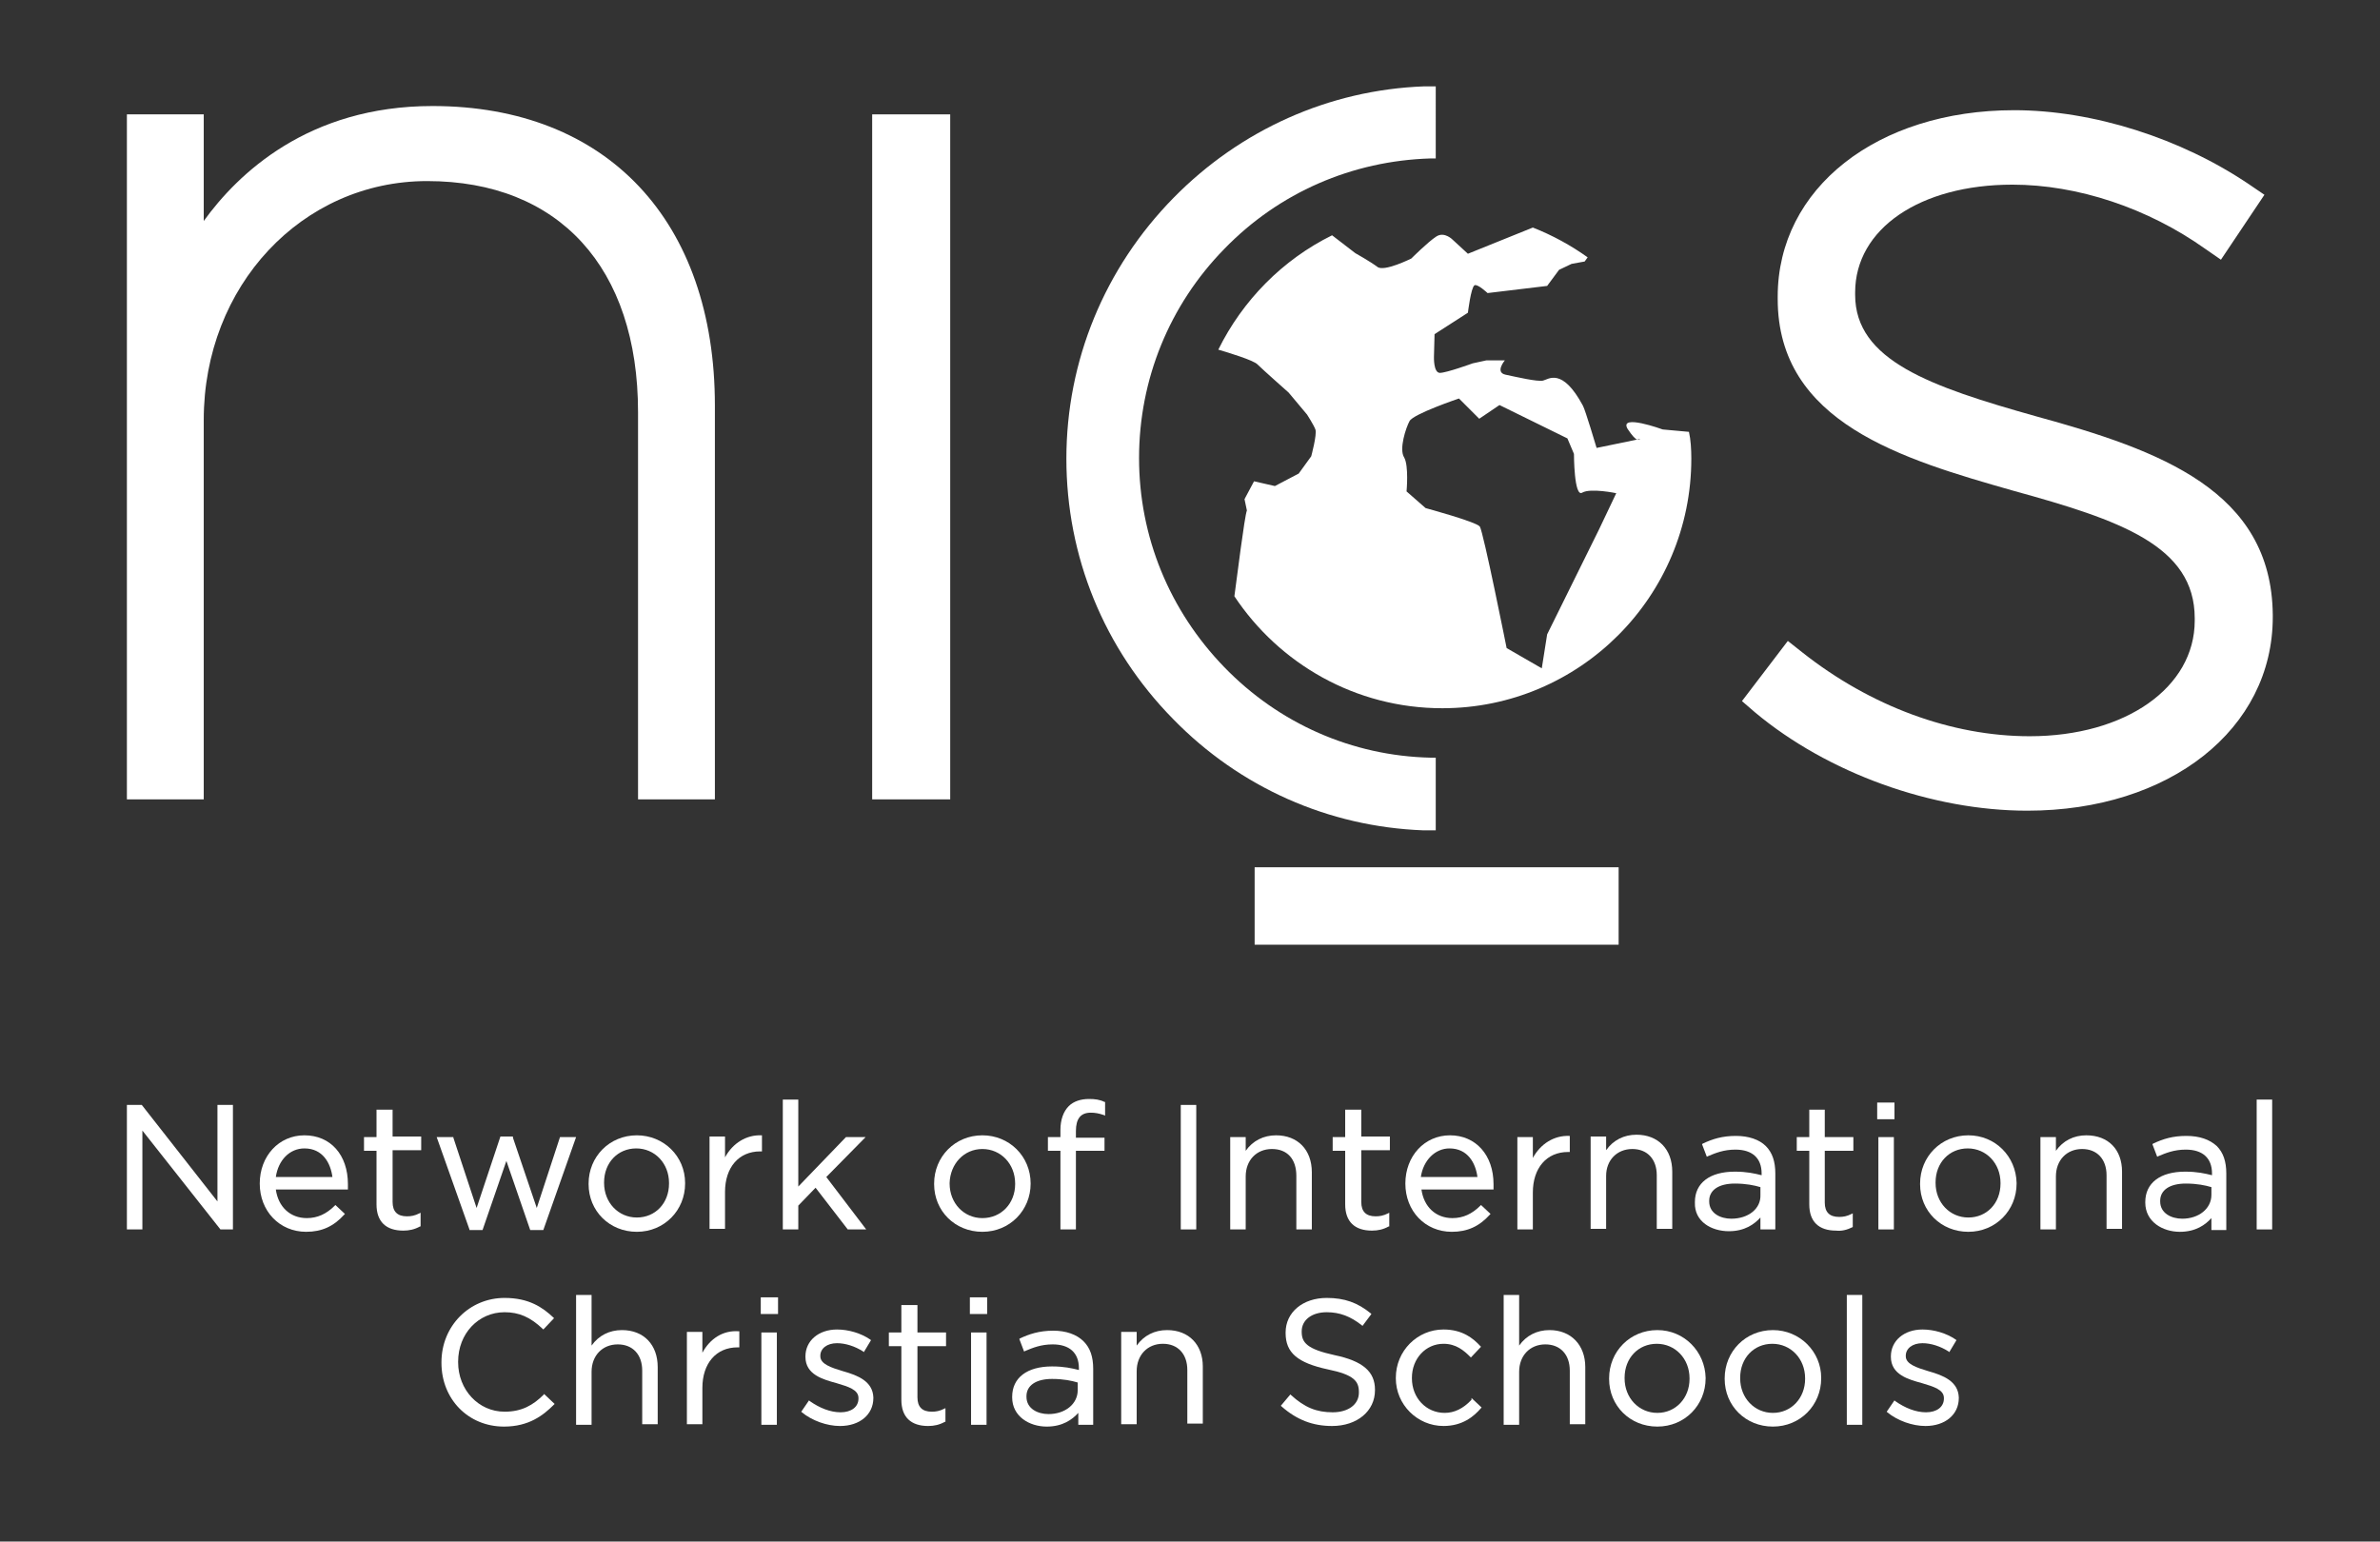
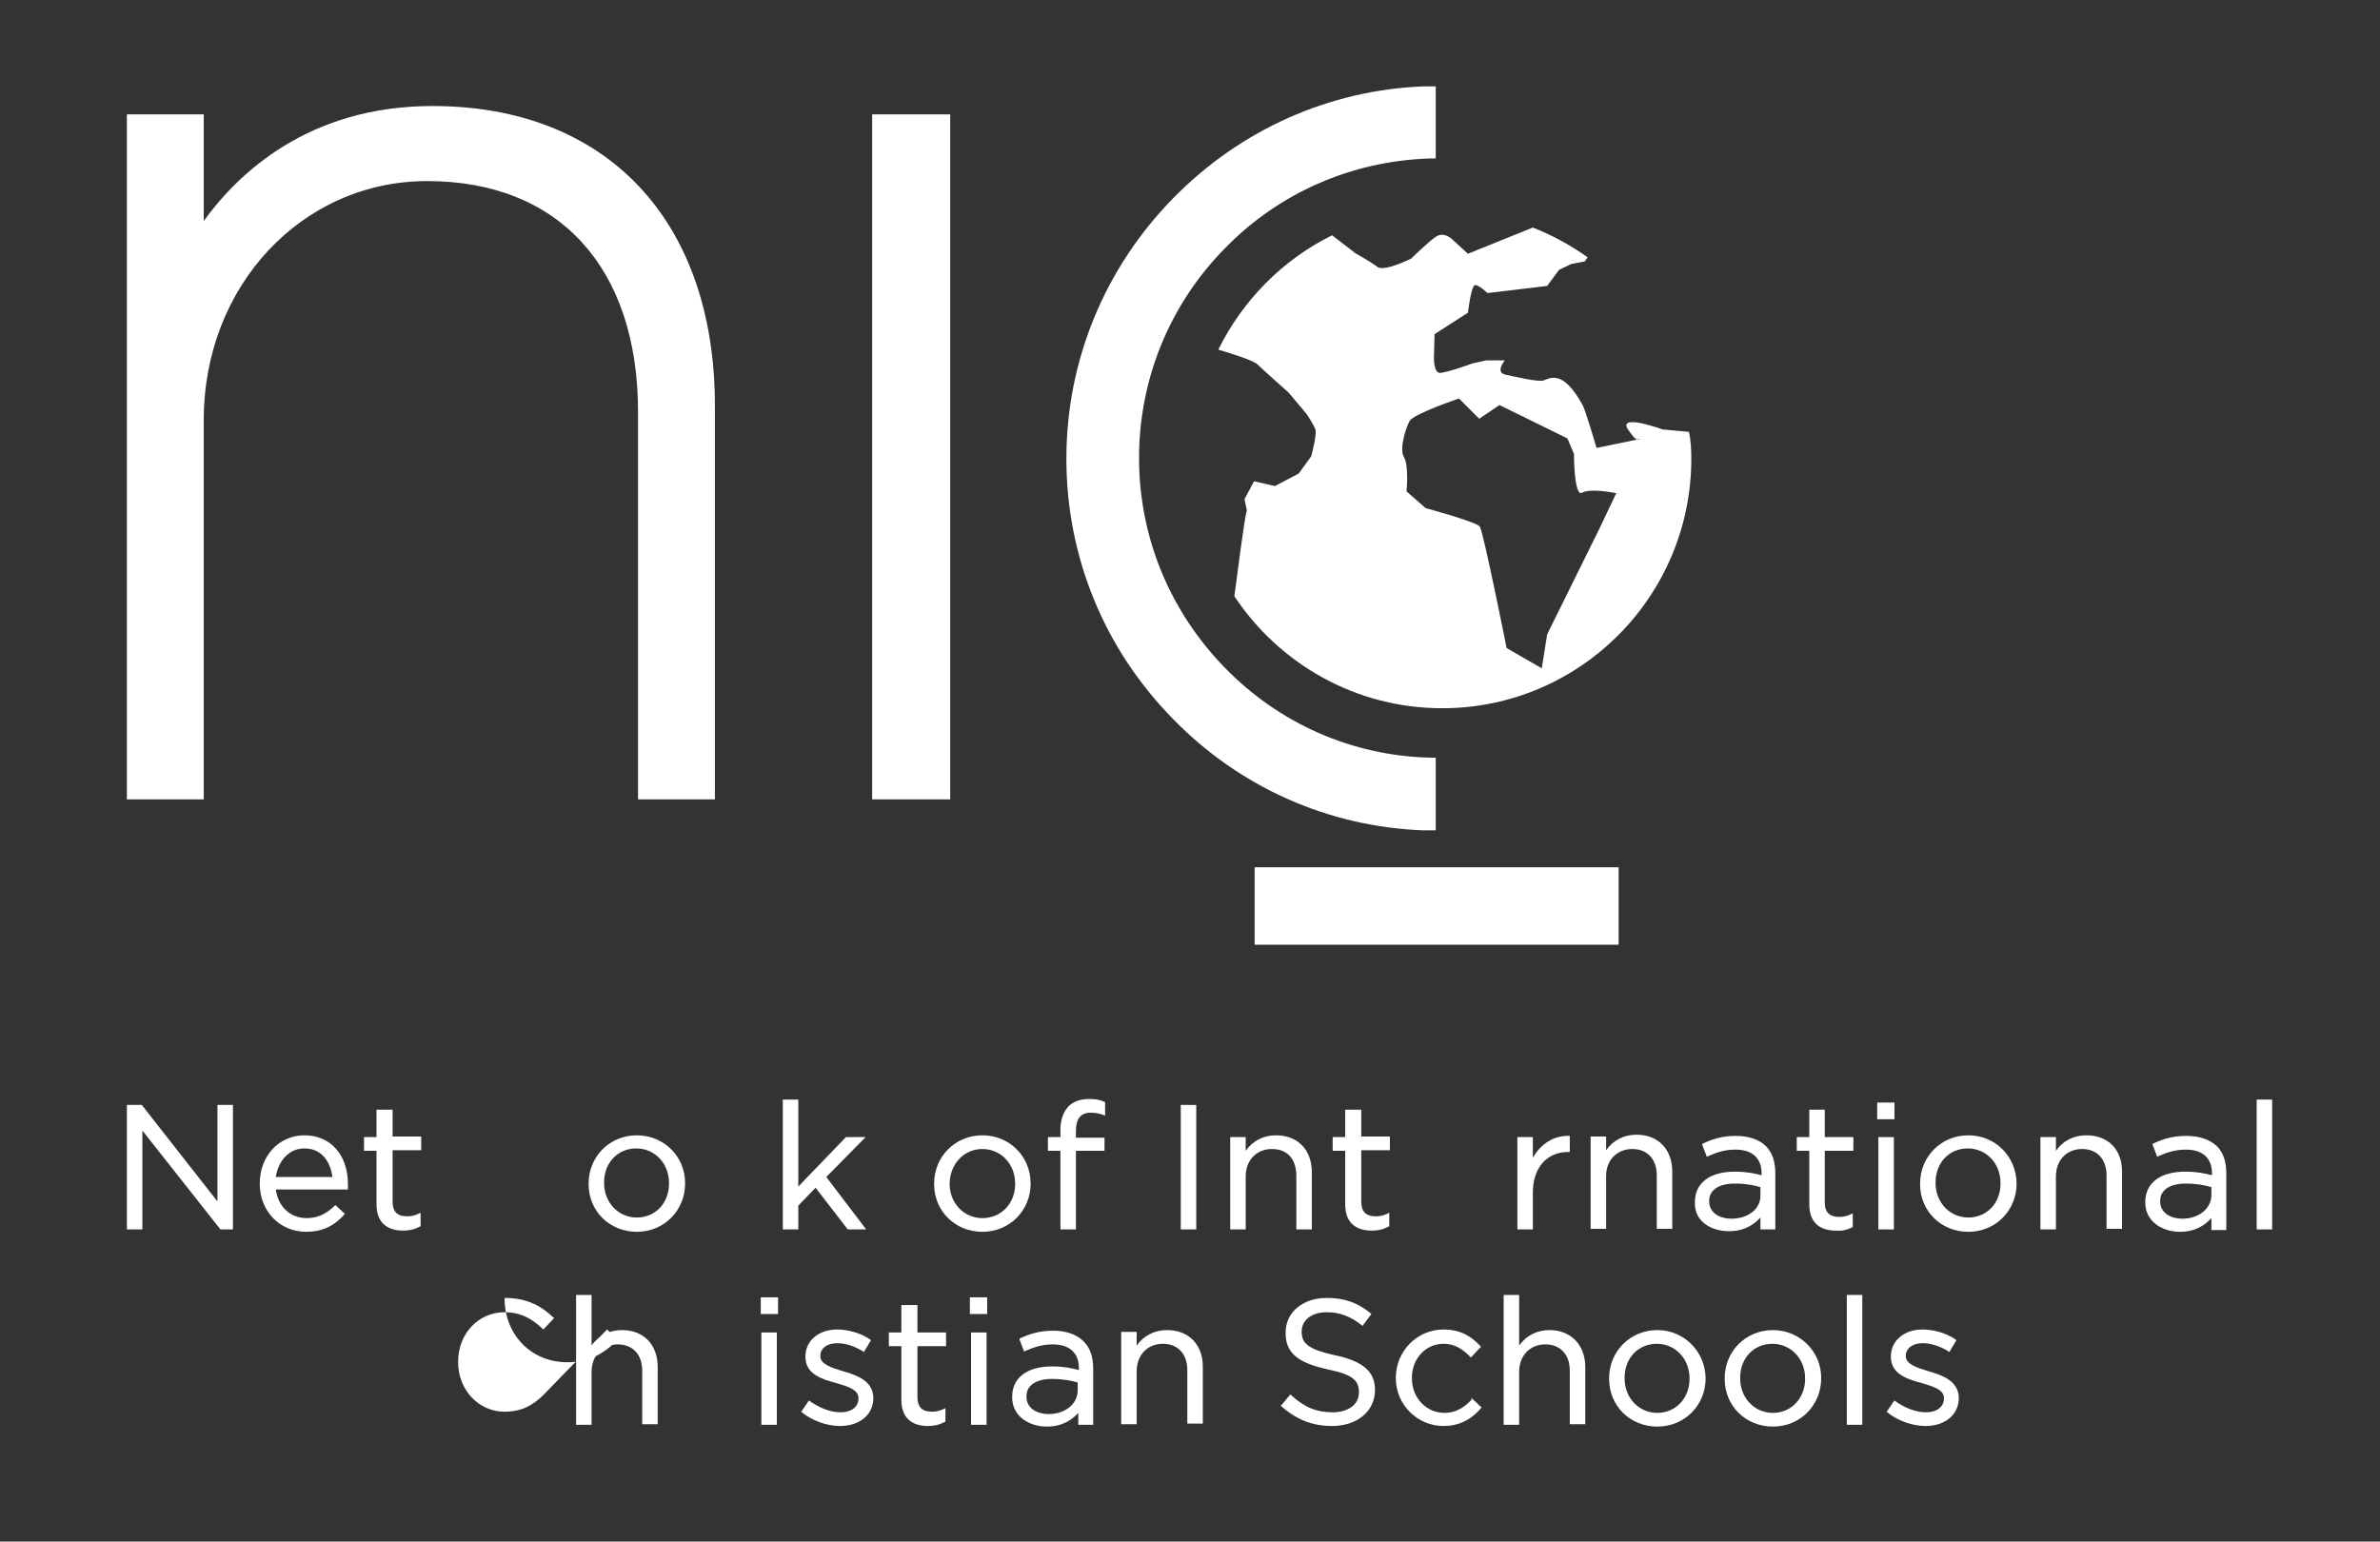
<svg xmlns="http://www.w3.org/2000/svg" version="1.1" id="Layer_1" x="0px" y="0px" viewBox="0 0 399.5 258.8" style="enable-background:new 0 0 399.5 258.8;" xml:space="preserve">
  <rect x="0" y="0" width="399.5" height="258.8" fill="#333333" stroke="none" />
  <style type="text/css">
	.st0{fill:#FFFFFF;}
</style>
  <g>
    <polygon class="st0" points="36.5,201.7 23.8,185.5 21.3,185.5 21.3,206.4 23.9,206.4 23.9,189.8 37,206.4 37,206.4 39.1,206.4    39.1,185.5 36.5,185.5  " />
    <path class="st0" d="M51.1,190.6c-4.3,0-7.5,3.5-7.5,8.1s3.3,8.1,7.8,8.1c2.6,0,4.6-0.9,6.4-2.9l0.1-0.1l-1.6-1.5l-0.1,0.1   c-1.4,1.4-2.9,2.1-4.7,2.1c-2.8,0-4.8-1.9-5.2-4.8h12.1l0-0.1c0-0.4,0-0.6,0-0.8C58.4,193.9,55.5,190.6,51.1,190.6z M51.1,192.8   c3.1,0,4.4,2.5,4.7,4.8h-9.5C46.7,194.8,48.6,192.8,51.1,192.8z" />
    <path class="st0" d="M65.8,186.3h-2.6v4.6h-2.1v2.3h2.1v9c0,2.9,1.6,4.4,4.5,4.4c1,0,1.9-0.2,2.8-0.7l0.1,0v-2.3l-0.2,0.1   c-0.8,0.4-1.4,0.5-2.1,0.5c-1.6,0-2.4-0.8-2.4-2.4v-8.7h4.8v-2.3h-4.8V186.3z" />
-     <polygon class="st0" points="90.1,202.8 86.1,191 86.1,190.8 84,190.8 80,202.8 76.1,191 76.1,190.9 73.3,190.9 78.8,206.4    78.8,206.5 81,206.5 85,194.9 89,206.5 91.2,206.5 96.7,190.9 94,190.9  " />
    <path class="st0" d="M106.9,190.6c-4.6,0-8.1,3.6-8.1,8.1v0.1c0,4.5,3.5,8,8.1,8c4.6,0,8.1-3.6,8.1-8.1v-0.1   C115,194.1,111.4,190.6,106.9,190.6z M106.9,204.4c-3.1,0-5.5-2.5-5.5-5.8v-0.1c0-3.3,2.3-5.7,5.4-5.7c3.1,0,5.5,2.5,5.5,5.8v0.1   C112.3,202,110,204.4,106.9,204.4z" />
-     <path class="st0" d="M127.9,190.6l-0.1,0c-2.5-0.1-4.8,1.3-6.1,3.7v-3.5h-2.6v15.5h2.6v-6.2c0-4.1,2.3-6.8,5.9-6.8h0.3V190.6z" />
    <polygon class="st0" points="142.3,206.4 145.4,206.4 138.7,197.6 145.3,190.9 142,190.9 134,199.2 134,184.6 131.4,184.6    131.4,206.4 134,206.4 134,202.4 136.9,199.4  " />
    <path class="st0" d="M173,198.7L173,198.7c0-4.6-3.6-8.1-8.1-8.1c-4.6,0-8.1,3.6-8.1,8.1v0.1c0,4.5,3.5,8,8.1,8   C169.5,206.8,173,203.2,173,198.7z M164.9,192.9c3.1,0,5.5,2.5,5.5,5.8v0.1c0,3.2-2.3,5.7-5.5,5.7c-3.1,0-5.5-2.5-5.5-5.8v-0.1   C159.5,195.4,161.8,192.9,164.9,192.9z" />
    <path class="st0" d="M182.8,184.5c-1.4,0-2.6,0.4-3.4,1.2c-0.9,0.9-1.4,2.3-1.4,4v1.2h-2.1v2.3h2.1v13.2h2.6v-13.2h4.8V191h-4.8   v-1.1c0-2.1,0.8-3.1,2.5-3.1c0.7,0,1.3,0.1,2.2,0.4l0.2,0.1V185l-0.1,0C184.6,184.6,183.8,184.5,182.8,184.5z" />
    <rect x="198.2" y="185.5" class="st0" width="2.6" height="20.9" />
    <path class="st0" d="M217.6,197.4v9h2.6v-9.6c0-3.8-2.4-6.2-6-6.2c-2.1,0-3.9,0.9-5.1,2.6v-2.3h-2.6v15.5h2.6v-8.9   c0-2.7,1.8-4.6,4.4-4.6C216.1,192.9,217.6,194.6,217.6,197.4z" />
    <path class="st0" d="M228.4,186.3h-2.6v4.6h-2.1v2.3h2.1v9c0,2.9,1.6,4.4,4.5,4.4c1,0,1.9-0.2,2.8-0.7l0.1,0v-2.3l-0.2,0.1   c-0.8,0.4-1.4,0.5-2.1,0.5c-1.6,0-2.4-0.8-2.4-2.4v-8.7h4.8v-2.3h-4.8V186.3z" />
-     <path class="st0" d="M243.4,190.6c-4.3,0-7.5,3.5-7.5,8.1s3.3,8.1,7.8,8.1c2.6,0,4.6-0.9,6.4-2.9l0.1-0.1l-1.6-1.5l-0.1,0.1   c-1.4,1.4-2.9,2.1-4.7,2.1c-2.8,0-4.8-1.9-5.2-4.8h12.1l0-0.1c0-0.4,0-0.6,0-0.8C250.7,193.9,247.7,190.6,243.4,190.6z    M243.3,192.8c3.1,0,4.4,2.5,4.7,4.8h-9.5C238.9,194.8,240.9,192.8,243.3,192.8z" />
    <path class="st0" d="M257.3,200.2c0-4.1,2.3-6.8,5.9-6.8h0.3v-2.7l-0.1,0c-2.5-0.1-4.8,1.3-6.1,3.7v-3.5h-2.6v15.5h2.6V200.2z" />
    <path class="st0" d="M274,192.9c2.5,0,4.1,1.7,4.1,4.4v9h2.6v-9.6c0-3.8-2.4-6.2-6-6.2c-2.1,0-3.9,0.9-5.1,2.6v-2.3H267v15.5h2.6   v-8.9C269.6,194.8,271.4,192.9,274,192.9z" />
    <path class="st0" d="M290.2,206.7c2.7,0,4.3-1.2,5.3-2.3v2h2.5V197c0-2-0.5-3.5-1.6-4.6c-1.1-1.1-2.9-1.7-5-1.7   c-2.3,0-3.9,0.5-5.6,1.3l-0.1,0.1l0.8,2.1l0.2-0.1c1.2-0.5,2.6-1.1,4.6-1.1c2.8,0,4.4,1.4,4.4,4v0.3c-1.2-0.3-2.5-0.6-4.5-0.6   c-4.2,0-6.7,1.9-6.7,5.1v0.1C284.4,205.1,287.3,206.7,290.2,206.7z M290.6,204.6c-1.8,0-3.7-0.9-3.7-2.9v-0.1   c0-1.8,1.6-2.9,4.3-2.9c1.9,0,3.3,0.3,4.3,0.6v1.3C295.6,202.9,293.5,204.6,290.6,204.6z" />
    <path class="st0" d="M311,206v-2.3l-0.2,0.1c-0.8,0.4-1.4,0.5-2.1,0.5c-1.6,0-2.4-0.8-2.4-2.4v-8.7h4.8v-2.3h-4.8v-4.6h-2.6v4.6   h-2.1v2.3h2.1v9c0,2.9,1.6,4.4,4.5,4.4C309.1,206.7,310,206.5,311,206L311,206z" />
    <rect x="315.1" y="185.1" class="st0" width="2.9" height="2.8" />
    <rect x="315.3" y="190.9" class="st0" width="2.6" height="15.5" />
    <path class="st0" d="M330.4,190.6c-4.6,0-8.1,3.6-8.1,8.1v0.1c0,4.5,3.5,8,8.1,8c4.6,0,8.1-3.6,8.1-8.1v-0.1   C338.4,194.1,334.9,190.6,330.4,190.6z M330.4,204.4c-3.1,0-5.5-2.5-5.5-5.8v-0.1c0-3.3,2.3-5.7,5.4-5.7c3.1,0,5.5,2.5,5.5,5.8v0.1   C335.8,202,333.5,204.4,330.4,204.4z" />
    <path class="st0" d="M350.2,190.6c-2.1,0-3.9,0.9-5.1,2.6v-2.3h-2.6v15.5h2.6v-8.9c0-2.7,1.8-4.6,4.4-4.6c2.5,0,4.1,1.7,4.1,4.4v9   h2.6v-9.6C356.2,193,353.9,190.6,350.2,190.6z" />
    <path class="st0" d="M367,190.7c-2.3,0-3.9,0.5-5.6,1.3l-0.1,0.1l0.8,2.1l0.2-0.1c1.2-0.5,2.6-1.1,4.6-1.1c2.8,0,4.4,1.4,4.4,4v0.3   c-1.2-0.3-2.5-0.6-4.5-0.6c-4.2,0-6.7,1.9-6.7,5.1v0.1c0,3.2,2.9,4.9,5.8,4.9c2.7,0,4.3-1.2,5.3-2.3v2h2.5V197c0-2-0.5-3.5-1.6-4.6   C370.9,191.3,369.2,190.7,367,190.7z M366.3,204.6c-1.8,0-3.7-0.9-3.7-2.9v-0.1c0-1.8,1.6-2.9,4.3-2.9c1.9,0,3.3,0.3,4.3,0.6v1.3   C371.2,202.9,369.1,204.6,366.3,204.6z" />
    <rect x="378.8" y="184.6" class="st0" width="2.6" height="21.8" />
-     <path class="st0" d="M91.3,234.1c-1.8,1.8-3.7,2.9-6.6,2.9c-4.4,0-7.8-3.7-7.8-8.3v-0.1c0-4.7,3.4-8.3,7.8-8.3   c2.4,0,4.3,0.8,6.4,2.8l0.1,0.1l1.8-1.9l-0.1-0.1c-1.8-1.7-4.1-3.3-8.2-3.3c-5.9,0-10.6,4.7-10.6,10.8v0.1   c0,6.1,4.5,10.7,10.5,10.7c4.2,0,6.6-1.9,8.4-3.7l0.1-0.1l-1.8-1.7L91.3,234.1z" />
+     <path class="st0" d="M91.3,234.1c-1.8,1.8-3.7,2.9-6.6,2.9c-4.4,0-7.8-3.7-7.8-8.3v-0.1c0-4.7,3.4-8.3,7.8-8.3   c2.4,0,4.3,0.8,6.4,2.8l0.1,0.1l1.8-1.9l-0.1-0.1c-1.8-1.7-4.1-3.3-8.2-3.3v0.1   c0,6.1,4.5,10.7,10.5,10.7c4.2,0,6.6-1.9,8.4-3.7l0.1-0.1l-1.8-1.7L91.3,234.1z" />
    <path class="st0" d="M104.4,223.3c-2.1,0-3.9,0.9-5.1,2.6v-8.5h-2.6v21.8h2.6v-8.9c0-2.7,1.8-4.6,4.4-4.6c2.5,0,4.1,1.7,4.1,4.4v9   h2.6v-9.6C110.4,225.8,108.1,223.3,104.4,223.3z" />
-     <path class="st0" d="M117.9,227.1v-3.5h-2.6v15.5h2.6V233c0-4.1,2.3-6.8,5.9-6.8h0.3v-2.7l-0.1,0   C121.4,223.3,119.2,224.7,117.9,227.1z" />
    <rect x="127.8" y="223.7" class="st0" width="2.6" height="15.5" />
    <rect x="127.7" y="217.8" class="st0" width="2.9" height="2.8" />
    <path class="st0" d="M141.5,230.2L141.5,230.2c-2-0.6-3.8-1.2-3.8-2.5v-0.1c0-1.2,1.1-2.1,2.8-2.1c1.4,0,3,0.5,4.4,1.4l0.1,0.1   l1.2-2l-0.1-0.1c-1.6-1.1-3.7-1.7-5.6-1.7c-3.1,0-5.3,1.9-5.3,4.5v0.1c0,3,3,3.8,5.2,4.4c2,0.6,3.7,1.1,3.7,2.5v0.1   c0,1.4-1.2,2.3-3,2.3c-1.7,0-3.5-0.7-5.2-1.9l-0.1-0.1l-1.3,1.9l0.1,0.1c1.7,1.4,4.2,2.3,6.4,2.3c3.3,0,5.6-1.9,5.6-4.7v-0.1   C146.5,231.9,144,230.9,141.5,230.2z" />
    <path class="st0" d="M153.9,219.1h-2.6v4.6h-2.1v2.3h2.1v9c0,2.9,1.6,4.4,4.5,4.4c1,0,1.9-0.2,2.8-0.7l0.1,0v-2.3l-0.2,0.1   c-0.8,0.4-1.4,0.5-2.1,0.5c-1.6,0-2.4-0.8-2.4-2.4V226h4.8v-2.3h-4.8V219.1z" />
    <rect x="162.8" y="217.8" class="st0" width="2.9" height="2.8" />
    <rect x="163" y="223.7" class="st0" width="2.6" height="15.5" />
    <path class="st0" d="M176.8,223.4c-2.4,0-4.1,0.6-5.6,1.3l-0.1,0.1l0.8,2.1l0.2-0.1c1.2-0.5,2.6-1.1,4.6-1.1c2.8,0,4.4,1.4,4.4,4   v0.3c-1.2-0.3-2.5-0.6-4.5-0.6c-4.2,0-6.7,1.9-6.7,5.1v0.1c0,3.2,2.9,4.9,5.8,4.9c2.7,0,4.3-1.2,5.3-2.3v2h2.5v-9.4   c0-2-0.5-3.5-1.6-4.6C180.7,224,178.9,223.4,176.8,223.4z M176,237.4c-1.8,0-3.7-0.9-3.7-2.9v-0.1c0-1.8,1.6-2.9,4.3-2.9   c1.9,0,3.3,0.3,4.3,0.6v1.3C180.9,235.7,178.8,237.4,176,237.4z" />
    <path class="st0" d="M195.9,223.3c-2.1,0-3.9,0.9-5.1,2.6v-2.3h-2.6v15.5h2.6v-8.9c0-2.7,1.8-4.6,4.4-4.6c2.5,0,4.1,1.7,4.1,4.4v9   h2.6v-9.6C201.9,225.8,199.6,223.3,195.9,223.3z" />
    <path class="st0" d="M224,227.5c-4.6-1-5.5-2.1-5.5-3.9v-0.1c0-1.9,1.7-3.2,4.2-3.2c2.2,0,4,0.7,5.9,2.2l0.1,0.1l1.5-2l-0.1-0.1   c-2.2-1.8-4.4-2.6-7.4-2.6c-4,0-6.9,2.4-6.9,5.8v0.1c0,3.3,2,5,7.1,6.1c4.4,0.9,5.2,2,5.2,3.8v0.1c0,2-1.8,3.3-4.4,3.3   c-2.7,0-4.7-0.8-7-2.9l-0.1-0.1L215,236l0.1,0.1c2.6,2.3,5.3,3.3,8.5,3.3c4.2,0,7.2-2.5,7.2-6v-0.1   C230.8,230.3,228.8,228.5,224,227.5z" />
    <path class="st0" d="M247,235c-1.4,1.5-2.9,2.2-4.5,2.2c-3.1,0-5.5-2.5-5.5-5.8v-0.1c0-3.2,2.3-5.7,5.3-5.7c2.1,0,3.4,1.1,4.5,2.2   l0.1,0.1l1.7-1.8l-0.1-0.1c-1.2-1.3-3-2.8-6.2-2.8c-4.4,0-8,3.6-8,8.1v0.1c0,4.4,3.6,8,8,8c3.2,0,5.1-1.6,6.3-3l0.1-0.1l-1.7-1.6   L247,235z" />
    <path class="st0" d="M260.1,223.3c-2.1,0-3.9,0.9-5.1,2.6v-8.5h-2.6v21.8h2.6v-8.9c0-2.7,1.8-4.6,4.4-4.6c2.5,0,4.1,1.7,4.1,4.4v9   h2.6v-9.6C266.1,225.8,263.7,223.3,260.1,223.3z" />
    <path class="st0" d="M278.2,223.3c-4.6,0-8.1,3.6-8.1,8.1v0.1c0,4.5,3.5,8,8.1,8c4.6,0,8.1-3.6,8.1-8.1v-0.1   C286.2,226.9,282.7,223.3,278.2,223.3z M278.2,237.2c-3.1,0-5.5-2.5-5.5-5.8v-0.1c0-3.3,2.3-5.7,5.4-5.7c3.1,0,5.5,2.5,5.5,5.8v0.1   C283.6,234.7,281.3,237.2,278.2,237.2z" />
    <path class="st0" d="M297.6,223.3c-4.6,0-8.1,3.6-8.1,8.1v0.1c0,4.5,3.5,8,8.1,8c4.6,0,8.1-3.6,8.1-8.1v-0.1   C305.7,226.9,302.1,223.3,297.6,223.3z M297.6,237.2c-3.1,0-5.5-2.5-5.5-5.8v-0.1c0-3.3,2.3-5.7,5.4-5.7c3.1,0,5.5,2.5,5.5,5.8v0.1   C303,234.7,300.7,237.2,297.6,237.2z" />
    <rect x="310" y="217.4" class="st0" width="2.6" height="21.8" />
    <path class="st0" d="M323.7,230.2L323.7,230.2c-2-0.6-3.8-1.2-3.8-2.5v-0.1c0-1.2,1.1-2.1,2.8-2.1c1.4,0,3,0.5,4.4,1.4l0.1,0.1   l1.2-2l-0.1-0.1c-1.6-1.1-3.7-1.7-5.6-1.7c-3.1,0-5.3,1.9-5.3,4.5v0.1c0,3,3,3.8,5.2,4.4c2,0.6,3.7,1.1,3.7,2.5v0.1   c0,1.4-1.2,2.3-3,2.3c-1.7,0-3.5-0.7-5.2-1.9l-0.1-0.1l-1.3,1.9l0.1,0.1c1.7,1.4,4.2,2.3,6.4,2.3c3.3,0,5.6-1.9,5.6-4.7v-0.1   C328.7,231.9,326.2,230.9,323.7,230.2z" />
  </g>
  <g>
    <path class="st0" d="M274.8,73.5l0.5-0.1C275.3,73.4,275.2,73.7,274.8,73.5z M265.6,82.7c-1.4,0.9-1.4-6.5-1.4-6.5l-1.1-2.6   L251.7,68l-3.4,2.3l-3.4-3.4c0,0-7.7,2.6-8.3,3.8c-0.6,1.1-1.8,4.7-0.9,6.1c0.8,1.4,0.4,5.7,0.4,5.7l3.2,2.8c0,0,8.5,2.3,9.1,3.1   c0.6,0.9,4.5,20.4,4.5,20.4l5.9,3.4l0.9-5.7l8.7-17.6l2.9-6.1C271.3,82.8,267,81.9,265.6,82.7z M283.9,77   c0,23.1-18.7,41.9-41.8,41.9c-14.6,0-27.4-7.5-34.9-18.8c0.4-2.9,1.7-13.4,2.1-14.4l-0.4-1.9l1.6-3l3.5,0.8l4-2.1l2.1-2.9   c0,0,1-3.7,0.7-4.5s-1.4-2.5-1.4-2.5l-3.1-3.7c0,0-4.4-3.9-5.2-4.7c-0.6-0.7-4.9-2-6.6-2.5c4.1-8.3,10.8-15.1,19.1-19.2l3.9,3   c0,0,2.5,1.4,3.7,2.3c1.1,0.9,5.7-1.4,5.7-1.4s2.8-2.8,4.2-3.7c1.4-0.9,2.8,0.6,2.8,0.6l2.5,2.3l10.9-4.4c3.3,1.3,6.4,3,9.2,5   l-0.5,0.7l-2.2,0.4l-2.1,1l-2,2.7l-10,1.2c0,0-1.7-1.6-2.2-1.3c-0.6,0.4-1.1,4.6-1.1,4.6l-5.6,3.6l-0.1,3.8c0,0-0.1,2.7,1,2.7   c1.1,0,5.5-1.6,5.5-1.6l2.3-0.5l3.1,0c0,0-1.7,2,0.1,2.4c1.9,0.4,5.3,1.2,6.3,1c0.9-0.2,3.2-2.3,6.7,4.2c0.4,0.7,2.3,7.1,2.3,7.1   l6.8-1.4c0.4,0.1,0.5-0.1,0.5-0.1l-0.5,0.1c-0.3-0.1-0.8-0.6-1.6-1.8c-1.5-2.6,5.9,0.1,5.9,0.1l4.4,0.4   C283.8,73.8,283.9,75.4,283.9,77z M275.3,73.4l-0.5,0.1C275.2,73.7,275.3,73.4,275.3,73.4z" />
    <path class="st0" d="M72.6,17.8c-20.9,0-32.7,11.4-38.4,19.3V19.2H21.3v115h12.9V70.5c0-22.5,16.5-40.1,37.5-40.1   c22.1,0,35.4,14.5,35.4,38.8v65H120V68.1C120,37.1,101.9,17.8,72.6,17.8z" />
    <rect x="146.4" y="19.2" class="st0" width="13.1" height="115" />
    <rect x="210.6" y="145.6" class="st0" width="61.1" height="13" />
-     <path class="st0" d="M341.8,69.9c-17.8-5-30.4-9.4-30.4-20.4v-0.4c0-10.7,10.9-18.1,26.4-18.1c10.9,0,22.7,3.9,32.4,10.8l2.6,1.8   l7.3-10.9l-2.5-1.7c-11.5-7.8-26.3-12.5-39.5-12.5c-23,0-39.7,13.1-39.7,31.3v0.4c0,20.8,21,26.9,39.6,32.2   c17.8,4.9,30.4,9.2,30.4,21.4v0.4c0,11.2-11.6,19.4-27.7,19.4c-13.1,0-26.7-5-38.2-14.1l-2.4-1.9l-7.7,10.1l2.2,1.9   c12.2,10.2,29.7,16.5,45.7,16.5c23.9,0,41.2-13.7,41.2-32.5v-0.4C381.3,82.4,362.6,75.6,341.8,69.9z" />
    <path class="st0" d="M241,14.5c-0.3,0-0.7,0-0.9,0c0,0,0,0,0,0h0c-0.1,0-0.2,0-0.2,0c-0.6,0-0.9,0-0.9,0s0,0,0,0   c-15.9,0.6-30.8,7.3-42,18.7C185.4,45,179,60.6,179,77c0,16.4,6.3,31.9,17.9,43.7c11.2,11.5,26.1,18.1,42,18.7c0,0,0,0,0,0   s0.4,0,1,0c0.1,0,0.2,0,0.2,0h0c0,0,0,0,0,0c0.3,0,0.6,0,0.9,0c0,0,0-0.4,0-1c0,0,0,0,0,0v-10.3c0,0,0,0,0,0c0-0.5,0-0.9,0-0.9   c-0.3,0-0.6,0-0.9,0c0,0,0,0,0,0c-13.1-0.3-25.4-5.7-34.6-15.2c-9.2-9.5-14.3-21.9-14.3-35.1c0-13.2,5.1-25.7,14.3-35.1   c9.2-9.5,21.5-14.8,34.6-15.2c0,0,0,0,0,0c0.3,0,0.6,0,0.9,0c0,0,0-0.4,0-0.9c0,0,0,0,0,0V15.5c0,0,0,0,0,0   C241,15,241,14.5,241,14.5z" />
  </g>
</svg>